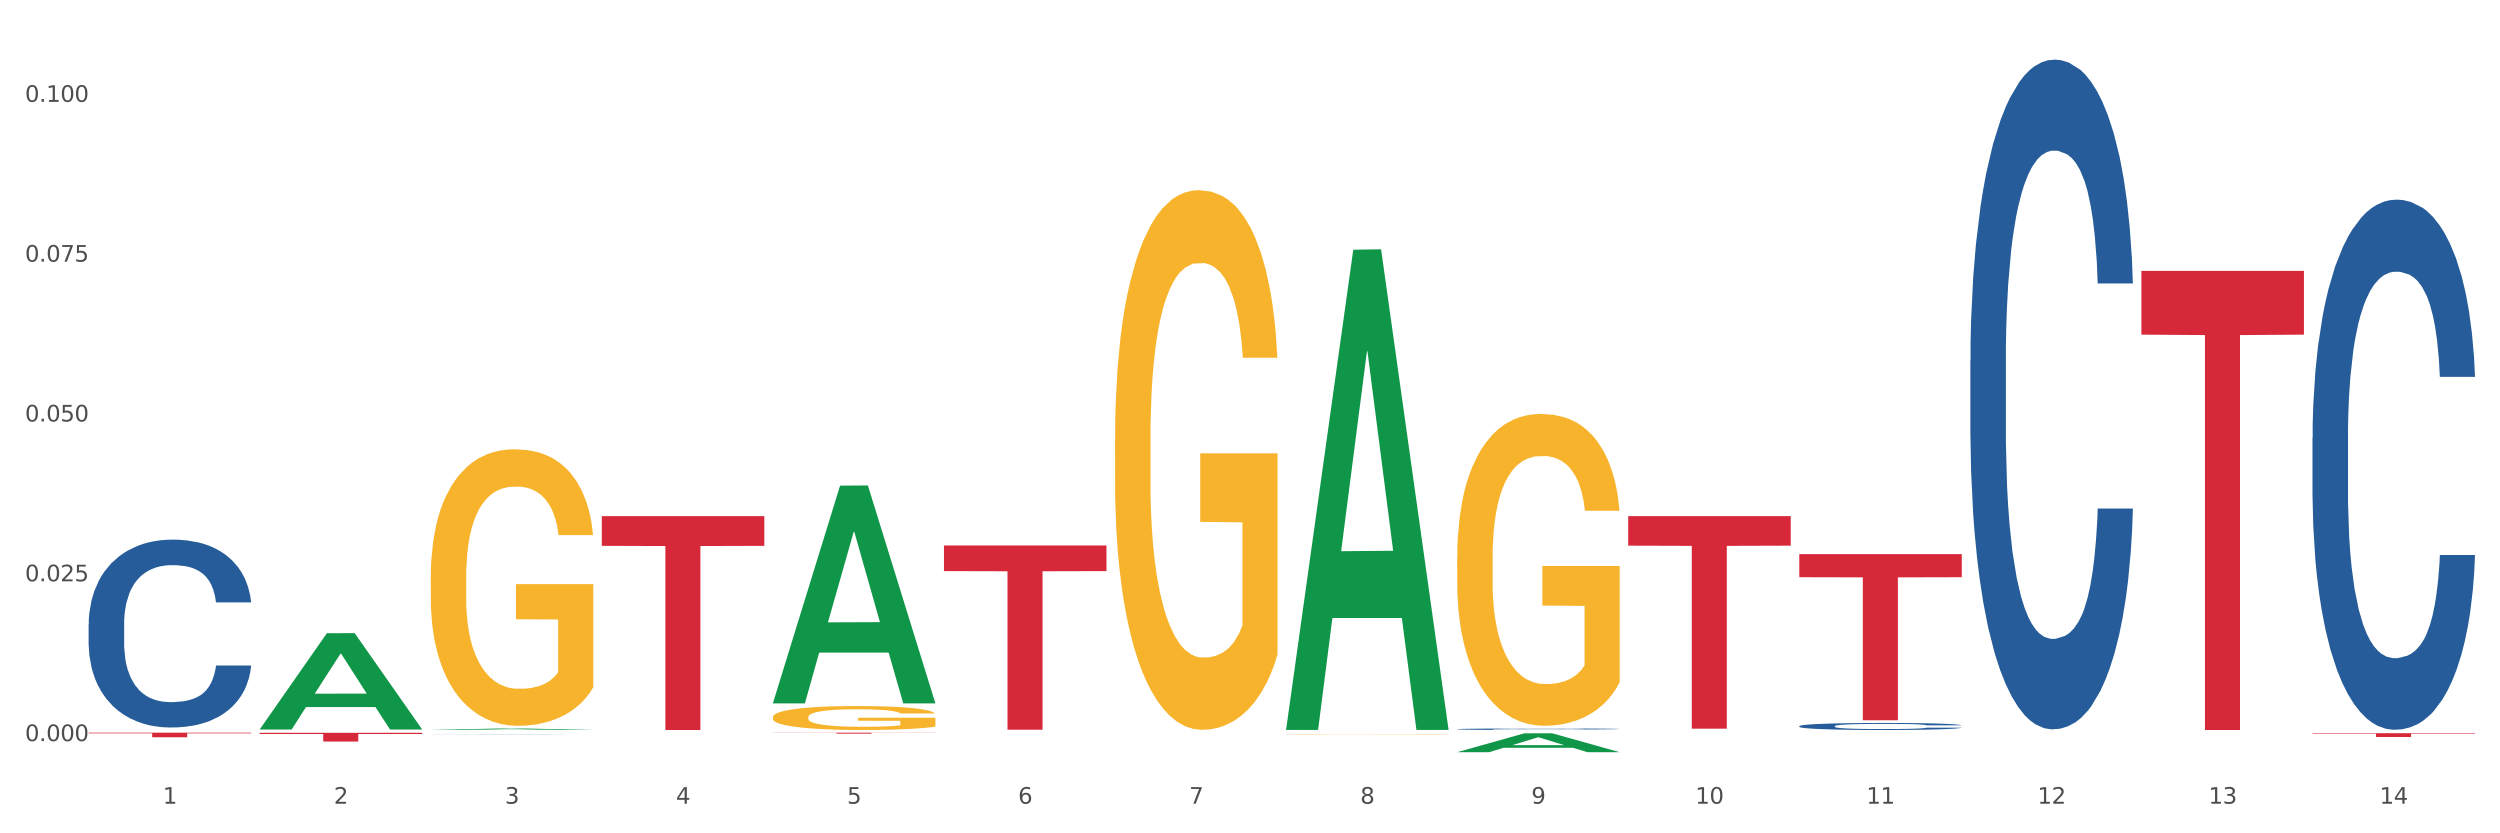
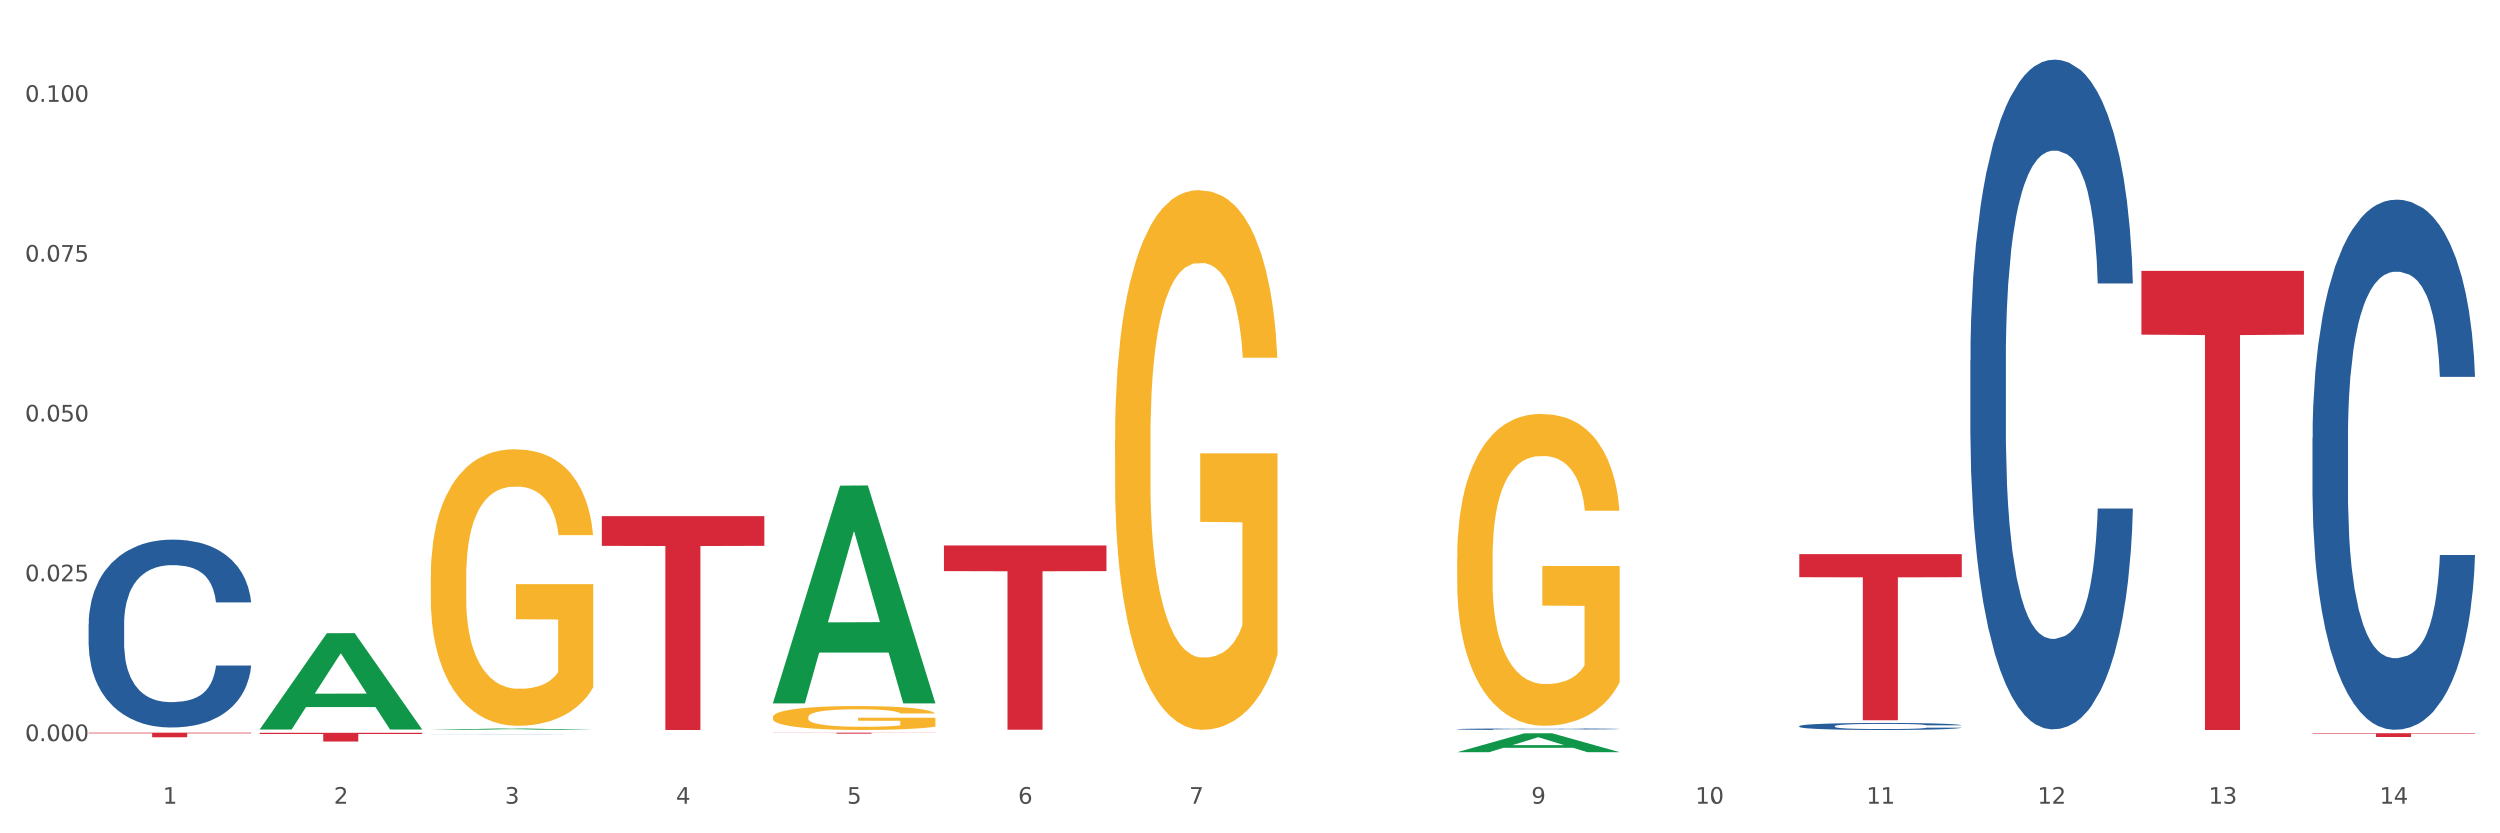
<svg xmlns="http://www.w3.org/2000/svg" xmlns:xlink="http://www.w3.org/1999/xlink" width="1080pt" height="360pt" viewBox="0 0 1080 360" version="1.1">
  <rect x="0" y="0" width="1080" height="360" fill="#333333" stroke="none" />
  <defs>
    <style type="text/css">*{stroke-linejoin: round; stroke-linecap: butt}</style>
  </defs>
  <g id="figure_1">
    <g id="patch_1">
      <path d="M 0 360  L 1080 360  L 1080 0  L 0 0  z " style="fill: #ffffff; stroke: #ffffff; stroke-linejoin: miter" />
    </g>
    <g id="axes_1">
      <g id="matplotlib.axis_1">
        <g id="xtick_1">
          <g id="text_1">
            <g style="fill: #4d4d4d" transform="translate(70.332 347.204) scale(0.096 -0.096)">
              <defs>
                <path id="DejaVuSans-31" d="M 794 531  L 1825 531  L 1825 4091  L 703 3866  L 703 4441  L 1819 4666  L 2450 4666  L 2450 531  L 3481 531  L 3481 0  L 794 0  L 794 531  z " transform="scale(0.016)" />
              </defs>
              <use xlink:href="#DejaVuSans-31" />
            </g>
          </g>
        </g>
        <g id="xtick_2">
          <g id="text_2">
            <g style="fill: #4d4d4d" transform="translate(144.233 347.204) scale(0.096 -0.096)">
              <defs>
                <path id="DejaVuSans-32" d="M 1228 531  L 3431 531  L 3431 0  L 469 0  L 469 531  Q 828 903 1448 1529  Q 2069 2156 2228 2338  Q 2531 2678 2651 2914  Q 2772 3150 2772 3378  Q 2772 3750 2511 3984  Q 2250 4219 1831 4219  Q 1534 4219 1204 4116  Q 875 4013 500 3803  L 500 4441  Q 881 4594 1212 4672  Q 1544 4750 1819 4750  Q 2544 4750 2975 4387  Q 3406 4025 3406 3419  Q 3406 3131 3298 2873  Q 3191 2616 2906 2266  Q 2828 2175 2409 1742  Q 1991 1309 1228 531  z " transform="scale(0.016)" />
              </defs>
              <use xlink:href="#DejaVuSans-32" />
            </g>
          </g>
        </g>
        <g id="xtick_3">
          <g id="text_3">
            <g style="fill: #4d4d4d" transform="translate(218.134 347.204) scale(0.096 -0.096)">
              <defs>
                <path id="DejaVuSans-33" d="M 2597 2516  Q 3050 2419 3304 2112  Q 3559 1806 3559 1356  Q 3559 666 3084 287  Q 2609 -91 1734 -91  Q 1441 -91 1130 -33  Q 819 25 488 141  L 488 750  Q 750 597 1062 519  Q 1375 441 1716 441  Q 2309 441 2620 675  Q 2931 909 2931 1356  Q 2931 1769 2642 2001  Q 2353 2234 1838 2234  L 1294 2234  L 1294 2753  L 1863 2753  Q 2328 2753 2575 2939  Q 2822 3125 2822 3475  Q 2822 3834 2567 4026  Q 2313 4219 1838 4219  Q 1578 4219 1281 4162  Q 984 4106 628 3988  L 628 4550  Q 988 4650 1302 4700  Q 1616 4750 1894 4750  Q 2613 4750 3031 4423  Q 3450 4097 3450 3541  Q 3450 3153 3228 2886  Q 3006 2619 2597 2516  z " transform="scale(0.016)" />
              </defs>
              <use xlink:href="#DejaVuSans-33" />
            </g>
          </g>
        </g>
        <g id="xtick_4">
          <g id="text_4">
            <g style="fill: #4d4d4d" transform="translate(292.034 347.204) scale(0.096 -0.096)">
              <defs>
                <path id="DejaVuSans-34" d="M 2419 4116  L 825 1625  L 2419 1625  L 2419 4116  z M 2253 4666  L 3047 4666  L 3047 1625  L 3713 1625  L 3713 1100  L 3047 1100  L 3047 0  L 2419 0  L 2419 1100  L 313 1100  L 313 1709  L 2253 4666  z " transform="scale(0.016)" />
              </defs>
              <use xlink:href="#DejaVuSans-34" />
            </g>
          </g>
        </g>
        <g id="xtick_5">
          <g id="text_5">
            <g style="fill: #4d4d4d" transform="translate(365.935 347.204) scale(0.096 -0.096)">
              <defs>
                <path id="DejaVuSans-35" d="M 691 4666  L 3169 4666  L 3169 4134  L 1269 4134  L 1269 2991  Q 1406 3038 1543 3061  Q 1681 3084 1819 3084  Q 2600 3084 3056 2656  Q 3513 2228 3513 1497  Q 3513 744 3044 326  Q 2575 -91 1722 -91  Q 1428 -91 1123 -41  Q 819 9 494 109  L 494 744  Q 775 591 1075 516  Q 1375 441 1709 441  Q 2250 441 2565 725  Q 2881 1009 2881 1497  Q 2881 1984 2565 2268  Q 2250 2553 1709 2553  Q 1456 2553 1204 2497  Q 953 2441 691 2322  L 691 4666  z " transform="scale(0.016)" />
              </defs>
              <use xlink:href="#DejaVuSans-35" />
            </g>
          </g>
        </g>
        <g id="xtick_6">
          <g id="text_6">
            <g style="fill: #4d4d4d" transform="translate(439.836 347.204) scale(0.096 -0.096)">
              <defs>
                <path id="DejaVuSans-36" d="M 2113 2584  Q 1688 2584 1439 2293  Q 1191 2003 1191 1497  Q 1191 994 1439 701  Q 1688 409 2113 409  Q 2538 409 2786 701  Q 3034 994 3034 1497  Q 3034 2003 2786 2293  Q 2538 2584 2113 2584  z M 3366 4563  L 3366 3988  Q 3128 4100 2886 4159  Q 2644 4219 2406 4219  Q 1781 4219 1451 3797  Q 1122 3375 1075 2522  Q 1259 2794 1537 2939  Q 1816 3084 2150 3084  Q 2853 3084 3261 2657  Q 3669 2231 3669 1497  Q 3669 778 3244 343  Q 2819 -91 2113 -91  Q 1303 -91 875 529  Q 447 1150 447 2328  Q 447 3434 972 4092  Q 1497 4750 2381 4750  Q 2619 4750 2861 4703  Q 3103 4656 3366 4563  z " transform="scale(0.016)" />
              </defs>
              <use xlink:href="#DejaVuSans-36" />
            </g>
          </g>
        </g>
        <g id="xtick_7">
          <g id="text_7">
            <g style="fill: #4d4d4d" transform="translate(513.737 347.204) scale(0.096 -0.096)">
              <defs>
                <path id="DejaVuSans-37" d="M 525 4666  L 3525 4666  L 3525 4397  L 1831 0  L 1172 0  L 2766 4134  L 525 4134  L 525 4666  z " transform="scale(0.016)" />
              </defs>
              <use xlink:href="#DejaVuSans-37" />
            </g>
          </g>
        </g>
        <g id="xtick_8">
          <g id="text_8">
            <g style="fill: #4d4d4d" transform="translate(587.638 347.204) scale(0.096 -0.096)">
              <defs>
-                 <path id="DejaVuSans-38" d="M 2034 2216  Q 1584 2216 1326 1975  Q 1069 1734 1069 1313  Q 1069 891 1326 650  Q 1584 409 2034 409  Q 2484 409 2743 651  Q 3003 894 3003 1313  Q 3003 1734 2745 1975  Q 2488 2216 2034 2216  z M 1403 2484  Q 997 2584 770 2862  Q 544 3141 544 3541  Q 544 4100 942 4425  Q 1341 4750 2034 4750  Q 2731 4750 3128 4425  Q 3525 4100 3525 3541  Q 3525 3141 3298 2862  Q 3072 2584 2669 2484  Q 3125 2378 3379 2068  Q 3634 1759 3634 1313  Q 3634 634 3220 271  Q 2806 -91 2034 -91  Q 1263 -91 848 271  Q 434 634 434 1313  Q 434 1759 690 2068  Q 947 2378 1403 2484  z M 1172 3481  Q 1172 3119 1398 2916  Q 1625 2713 2034 2713  Q 2441 2713 2670 2916  Q 2900 3119 2900 3481  Q 2900 3844 2670 4047  Q 2441 4250 2034 4250  Q 1625 4250 1398 4047  Q 1172 3844 1172 3481  z " transform="scale(0.016)" />
-               </defs>
+                 </defs>
              <use xlink:href="#DejaVuSans-38" />
            </g>
          </g>
        </g>
        <g id="xtick_9">
          <g id="text_9">
            <g style="fill: #4d4d4d" transform="translate(661.539 347.204) scale(0.096 -0.096)">
              <defs>
                <path id="DejaVuSans-39" d="M 703 97  L 703 672  Q 941 559 1184 500  Q 1428 441 1663 441  Q 2288 441 2617 861  Q 2947 1281 2994 2138  Q 2813 1869 2534 1725  Q 2256 1581 1919 1581  Q 1219 1581 811 2004  Q 403 2428 403 3163  Q 403 3881 828 4315  Q 1253 4750 1959 4750  Q 2769 4750 3195 4129  Q 3622 3509 3622 2328  Q 3622 1225 3098 567  Q 2575 -91 1691 -91  Q 1453 -91 1209 -44  Q 966 3 703 97  z M 1959 2075  Q 2384 2075 2632 2365  Q 2881 2656 2881 3163  Q 2881 3666 2632 3958  Q 2384 4250 1959 4250  Q 1534 4250 1286 3958  Q 1038 3666 1038 3163  Q 1038 2656 1286 2365  Q 1534 2075 1959 2075  z " transform="scale(0.016)" />
              </defs>
              <use xlink:href="#DejaVuSans-39" />
            </g>
          </g>
        </g>
        <g id="xtick_10">
          <g id="text_10">
            <g style="fill: #4d4d4d" transform="translate(732.386 347.204) scale(0.096 -0.096)">
              <defs>
-                 <path id="DejaVuSans-30" d="M 2034 4250  Q 1547 4250 1301 3770  Q 1056 3291 1056 2328  Q 1056 1369 1301 889  Q 1547 409 2034 409  Q 2525 409 2770 889  Q 3016 1369 3016 2328  Q 3016 3291 2770 3770  Q 2525 4250 2034 4250  z M 2034 4750  Q 2819 4750 3233 4129  Q 3647 3509 3647 2328  Q 3647 1150 3233 529  Q 2819 -91 2034 -91  Q 1250 -91 836 529  Q 422 1150 422 2328  Q 422 3509 836 4129  Q 1250 4750 2034 4750  z " transform="scale(0.016)" />
+                 <path id="DejaVuSans-30" d="M 2034 4250  Q 1547 4250 1301 3770  Q 1056 3291 1056 2328  Q 1547 409 2034 409  Q 2525 409 2770 889  Q 3016 1369 3016 2328  Q 3016 3291 2770 3770  Q 2525 4250 2034 4250  z M 2034 4750  Q 2819 4750 3233 4129  Q 3647 3509 3647 2328  Q 3647 1150 3233 529  Q 2819 -91 2034 -91  Q 1250 -91 836 529  Q 422 1150 422 2328  Q 422 3509 836 4129  Q 1250 4750 2034 4750  z " transform="scale(0.016)" />
              </defs>
              <use xlink:href="#DejaVuSans-31" />
              <use xlink:href="#DejaVuSans-30" transform="translate(63.623 0)" />
            </g>
          </g>
        </g>
        <g id="xtick_11">
          <g id="text_11">
            <g style="fill: #4d4d4d" transform="translate(806.287 347.204) scale(0.096 -0.096)">
              <use xlink:href="#DejaVuSans-31" />
              <use xlink:href="#DejaVuSans-31" transform="translate(63.623 0)" />
            </g>
          </g>
        </g>
        <g id="xtick_12">
          <g id="text_12">
            <g style="fill: #4d4d4d" transform="translate(880.187 347.204) scale(0.096 -0.096)">
              <use xlink:href="#DejaVuSans-31" />
              <use xlink:href="#DejaVuSans-32" transform="translate(63.623 0)" />
            </g>
          </g>
        </g>
        <g id="xtick_13">
          <g id="text_13">
            <g style="fill: #4d4d4d" transform="translate(954.088 347.204) scale(0.096 -0.096)">
              <use xlink:href="#DejaVuSans-31" />
              <use xlink:href="#DejaVuSans-33" transform="translate(63.623 0)" />
            </g>
          </g>
        </g>
        <g id="xtick_14">
          <g id="text_14">
            <g style="fill: #4d4d4d" transform="translate(1027.989 347.204) scale(0.096 -0.096)">
              <use xlink:href="#DejaVuSans-31" />
              <use xlink:href="#DejaVuSans-34" transform="translate(63.623 0)" />
            </g>
          </g>
        </g>
        <g id="xtick_15" />
        <g id="xtick_16" />
        <g id="xtick_17" />
        <g id="xtick_18" />
        <g id="xtick_19" />
        <g id="xtick_20" />
        <g id="xtick_21" />
        <g id="xtick_22" />
        <g id="xtick_23" />
        <g id="xtick_24" />
        <g id="xtick_25" />
        <g id="xtick_26" />
        <g id="xtick_27" />
      </g>
      <g id="matplotlib.axis_2">
        <g id="ytick_1">
          <g id="text_15">
            <g style="fill: #4d4d4d" transform="translate(10.8 320.164) scale(0.096 -0.096)">
              <defs>
                <path id="DejaVuSans-2e" d="M 684 794  L 1344 794  L 1344 0  L 684 0  L 684 794  z " transform="scale(0.016)" />
              </defs>
              <use xlink:href="#DejaVuSans-30" />
              <use xlink:href="#DejaVuSans-2e" transform="translate(63.623 0)" />
              <use xlink:href="#DejaVuSans-30" transform="translate(95.41 0)" />
              <use xlink:href="#DejaVuSans-30" transform="translate(159.033 0)" />
              <use xlink:href="#DejaVuSans-30" transform="translate(222.656 0)" />
            </g>
          </g>
        </g>
        <g id="ytick_2">
          <g id="text_16">
            <g style="fill: #4d4d4d" transform="translate(10.8 251.122) scale(0.096 -0.096)">
              <use xlink:href="#DejaVuSans-30" />
              <use xlink:href="#DejaVuSans-2e" transform="translate(63.623 0)" />
              <use xlink:href="#DejaVuSans-30" transform="translate(95.41 0)" />
              <use xlink:href="#DejaVuSans-32" transform="translate(159.033 0)" />
              <use xlink:href="#DejaVuSans-35" transform="translate(222.656 0)" />
            </g>
          </g>
        </g>
        <g id="ytick_3">
          <g id="text_17">
            <g style="fill: #4d4d4d" transform="translate(10.8 182.081) scale(0.096 -0.096)">
              <use xlink:href="#DejaVuSans-30" />
              <use xlink:href="#DejaVuSans-2e" transform="translate(63.623 0)" />
              <use xlink:href="#DejaVuSans-30" transform="translate(95.41 0)" />
              <use xlink:href="#DejaVuSans-35" transform="translate(159.033 0)" />
              <use xlink:href="#DejaVuSans-30" transform="translate(222.656 0)" />
            </g>
          </g>
        </g>
        <g id="ytick_4">
          <g id="text_18">
            <g style="fill: #4d4d4d" transform="translate(10.8 113.039) scale(0.096 -0.096)">
              <use xlink:href="#DejaVuSans-30" />
              <use xlink:href="#DejaVuSans-2e" transform="translate(63.623 0)" />
              <use xlink:href="#DejaVuSans-30" transform="translate(95.41 0)" />
              <use xlink:href="#DejaVuSans-37" transform="translate(159.033 0)" />
              <use xlink:href="#DejaVuSans-35" transform="translate(222.656 0)" />
            </g>
          </g>
        </g>
        <g id="ytick_5">
          <g id="text_19">
            <g style="fill: #4d4d4d" transform="translate(10.8 43.998) scale(0.096 -0.096)">
              <use xlink:href="#DejaVuSans-30" />
              <use xlink:href="#DejaVuSans-2e" transform="translate(63.623 0)" />
              <use xlink:href="#DejaVuSans-31" transform="translate(95.41 0)" />
              <use xlink:href="#DejaVuSans-30" transform="translate(159.033 0)" />
              <use xlink:href="#DejaVuSans-30" transform="translate(222.656 0)" />
            </g>
          </g>
        </g>
        <g id="ytick_6" />
        <g id="ytick_7" />
        <g id="ytick_8" />
        <g id="ytick_9" />
      </g>
      <g id="PolyCollection_1">
        <path d="M 112.184 315.07  L 112.256 315.031  L 141.207 273.549  L 153.222 273.51  L 182.39 315.149  L 168.493 315.149  L 162.196 305.452  L 132.305 305.452  L 132.088 305.609  L 126.008 315.149  L 112.184 315.149  L 112.184 315.07  L 136.068 299.666  L 158.433 299.627  L 147.359 282.385  L 147.214 282.307  L 147.07 282.424  L 135.996 299.627  L 136.068 299.666  L 112.184 315.07  z " clip-path="url(#pe574d5c061)" style="fill: #109648" />
        <path d="M 259.986 222.961  L 330.191 222.961  L 330.191 235.801  L 302.575 235.887  L 302.575 315.354  L 287.436 315.354  L 287.436 235.887  L 259.986 235.801  L 259.986 223.048  L 259.986 222.961  z " clip-path="url(#pe574d5c061)" style="fill: #d62839" />
        <path d="M 112.184 316.565  L 182.39 316.565  L 182.39 317.088  L 154.773 317.092  L 154.773 320.329  L 139.634 320.329  L 139.634 317.092  L 112.184 317.088  L 112.184 316.569  L 112.184 316.565  z " clip-path="url(#pe574d5c061)" style="fill: #d62839" />
        <path d="M 38.283 316.517  L 108.489 316.517  L 108.489 316.79  L 80.872 316.792  L 80.872 318.487  L 65.733 318.487  L 65.733 316.792  L 38.283 316.79  L 38.283 316.519  L 38.283 316.517  z " clip-path="url(#pe574d5c061)" style="fill: #d62839" />
-         <path d="M 703.391 222.972  L 773.597 222.972  L 773.597 235.73  L 745.98 235.816  L 745.98 314.778  L 730.841 314.778  L 730.841 235.816  L 703.391 235.73  L 703.391 223.058  L 703.391 222.972  z " clip-path="url(#pe574d5c061)" style="fill: #d62839" />
        <path d="M 777.292 239.376  L 847.497 239.376  L 847.497 249.351  L 819.881 249.419  L 819.881 311.154  L 804.742 311.154  L 804.742 249.419  L 777.292 249.351  L 777.292 239.444  L 777.292 239.376  z " clip-path="url(#pe574d5c061)" style="fill: #d62839" />
        <path d="M 925.093 117.002  L 995.299 117.002  L 995.299 144.566  L 967.683 144.753  L 967.683 315.354  L 952.543 315.354  L 952.543 144.753  L 925.093 144.566  L 925.093 117.188  L 925.093 117.002  z " clip-path="url(#pe574d5c061)" style="fill: #d62839" />
        <path d="M 998.994 316.754  L 1069.2 316.754  L 1069.2 316.979  L 1041.583 316.98  L 1041.583 318.372  L 1026.444 318.372  L 1026.444 316.98  L 998.994 316.979  L 998.994 316.755  L 998.994 316.754  z " clip-path="url(#pe574d5c061)" style="fill: #d62839" />
        <path d="M 186.085 249.292  L 186.168 249.183  L 186.168 245.255  L 186.333 241.872  L 187.162 233.69  L 188.406 226.925  L 189.317 223.325  L 190.229 220.379  L 191.307 217.433  L 192.633 214.378  L 195.037 209.905  L 196.529 207.613  L 198.352 205.213  L 201.668 201.722  L 204.071 199.758  L 206.558 198.121  L 210.619 196.157  L 213.272 195.284  L 216.09 194.63  L 219.488 194.193  L 222.058 194.084  L 227.694 194.412  L 232.502 195.394  L 234.823 196.157  L 237.807 197.467  L 239.381 198.339  L 241.951 200.085  L 244.603 202.376  L 246.427 204.34  L 249.162 208.05  L 251.234 211.759  L 253.141 216.342  L 254.135 219.506  L 254.881 222.452  L 255.545 225.834  L 256.208 231.18  L 241.288 231.18  L 240.708 227.361  L 239.796 223.761  L 238.47 220.27  L 237.309 218.087  L 235.32 215.36  L 233.496 213.614  L 231.59 212.305  L 229.269 211.214  L 227.446 210.668  L 224.876 210.232  L 219.82 210.341  L 216.422 211.214  L 214.101 212.305  L 212.609 213.287  L 211.283 214.378  L 209.791 215.905  L 208.05 218.197  L 206.807 220.27  L 205.563 222.888  L 204.569 225.507  L 203.657 228.562  L 202.911 231.835  L 202.331 235.217  L 201.833 239.363  L 201.419 246.237  L 201.419 261.184  L 201.585 264.566  L 201.999 269.04  L 202.496 272.422  L 203.325 276.459  L 204.071 279.186  L 205.48 283.114  L 207.055 286.387  L 208.299 288.46  L 209.542 290.206  L 211.697 292.606  L 214.101 294.57  L 216.173 295.771  L 218.991 296.862  L 220.898 297.298  L 222.555 297.516  L 226.617 297.516  L 229.518 297.189  L 232.75 296.425  L 235.237 295.443  L 237.309 294.243  L 239.63 292.279  L 241.122 290.424  L 241.122 267.621  L 222.887 267.512  L 222.887 252.347  L 256.291 252.347  L 256.291 296.862  L 254.881 299.153  L 253.307 301.226  L 251.649 303.081  L 249.162 305.372  L 246.178 307.554  L 243.526 309.081  L 240.708 310.391  L 237.392 311.591  L 233.082 312.682  L 230.43 313.118  L 227.114 313.446  L 223.218 313.555  L 219.82 313.336  L 216.504 312.791  L 213.023 311.809  L 209.625 310.391  L 207.055 308.972  L 204.486 307.227  L 201.75 304.935  L 199.595 302.753  L 197.938 300.789  L 196.114 298.28  L 194.125 295.007  L 192.633 292.061  L 191.307 289.006  L 189.898 285.078  L 188.903 281.696  L 187.908 277.441  L 187.328 274.277  L 186.665 269.367  L 186.168 262.493  L 186.085 249.292  z " clip-path="url(#pe574d5c061)" style="fill: #f7b32b" />
        <path d="M 333.886 316.517  L 404.092 316.517  L 404.092 316.575  L 376.476 316.576  L 376.476 316.938  L 361.337 316.938  L 361.337 316.576  L 333.886 316.575  L 333.886 316.517  L 333.886 316.517  z " clip-path="url(#pe574d5c061)" style="fill: #d62839" />
        <path d="M 629.49 241.071  L 629.573 240.948  L 629.573 236.519  L 629.739 232.705  L 630.567 223.477  L 631.811 215.849  L 632.722 211.788  L 633.634 208.466  L 634.712 205.144  L 636.038 201.699  L 638.442 196.655  L 639.934 194.071  L 641.757 191.364  L 645.073 187.427  L 647.476 185.213  L 649.963 183.367  L 654.025 181.152  L 656.677 180.168  L 659.495 179.43  L 662.894 178.938  L 665.463 178.815  L 671.099 179.184  L 675.907 180.291  L 678.228 181.152  L 681.212 182.629  L 682.787 183.613  L 685.356 185.582  L 688.009 188.165  L 689.832 190.38  L 692.567 194.563  L 694.64 198.747  L 696.546 203.914  L 697.541 207.482  L 698.287 210.804  L 698.95 214.618  L 699.613 220.647  L 684.693 220.647  L 684.113 216.341  L 683.201 212.281  L 681.875 208.343  L 680.714 205.883  L 678.725 202.807  L 676.902 200.838  L 674.995 199.362  L 672.674 198.131  L 670.851 197.516  L 668.281 197.024  L 663.225 197.147  L 659.827 198.131  L 657.506 199.362  L 656.014 200.469  L 654.688 201.699  L 653.196 203.422  L 651.455 206.006  L 650.212 208.343  L 648.968 211.296  L 647.974 214.249  L 647.062 217.694  L 646.316 221.385  L 645.736 225.199  L 645.239 229.875  L 644.824 237.626  L 644.824 254.482  L 644.99 258.296  L 645.404 263.341  L 645.902 267.155  L 646.731 271.707  L 647.476 274.783  L 648.886 279.212  L 650.46 282.903  L 651.704 285.241  L 652.947 287.21  L 655.102 289.916  L 657.506 292.131  L 659.578 293.484  L 662.396 294.715  L 664.303 295.207  L 665.96 295.453  L 670.022 295.453  L 672.923 295.084  L 676.156 294.223  L 678.642 293.115  L 680.714 291.762  L 683.035 289.547  L 684.527 287.456  L 684.527 261.741  L 666.292 261.618  L 666.292 244.516  L 699.696 244.516  L 699.696 294.715  L 698.287 297.299  L 696.712 299.636  L 695.054 301.728  L 692.567 304.312  L 689.583 306.772  L 686.931 308.495  L 684.113 309.971  L 680.797 311.325  L 676.487 312.555  L 673.835 313.047  L 670.519 313.416  L 666.624 313.539  L 663.225 313.293  L 659.91 312.678  L 656.428 311.571  L 653.03 309.971  L 650.46 308.372  L 647.891 306.403  L 645.156 303.82  L 643.001 301.359  L 641.343 299.144  L 639.519 296.314  L 637.53 292.623  L 636.038 289.301  L 634.712 285.856  L 633.303 281.427  L 632.308 277.613  L 631.313 272.814  L 630.733 269.246  L 630.07 263.71  L 629.573 255.958  L 629.49 241.071  z " clip-path="url(#pe574d5c061)" style="fill: #f7b32b" />
-         <path d="M 555.589 317.231  L 555.672 317.231  L 555.672 317.226  L 555.838 317.221  L 556.667 317.21  L 557.91 317.2  L 558.822 317.195  L 559.733 317.191  L 560.811 317.187  L 562.137 317.183  L 564.541 317.177  L 566.033 317.174  L 567.856 317.17  L 571.172 317.165  L 573.576 317.163  L 576.062 317.16  L 580.124 317.158  L 582.776 317.156  L 585.594 317.156  L 588.993 317.155  L 591.562 317.155  L 597.199 317.155  L 602.006 317.157  L 604.327 317.158  L 607.311 317.159  L 608.886 317.161  L 611.455 317.163  L 614.108 317.166  L 615.931 317.169  L 618.667 317.174  L 620.739 317.179  L 622.645 317.186  L 623.64 317.19  L 624.386 317.194  L 625.049 317.199  L 625.712 317.206  L 610.792 317.206  L 610.212 317.201  L 609.3 317.196  L 607.974 317.191  L 606.814 317.188  L 604.824 317.184  L 603.001 317.182  L 601.094 317.18  L 598.773 317.178  L 596.95 317.178  L 594.38 317.177  L 589.324 317.177  L 585.926 317.178  L 583.605 317.18  L 582.113 317.181  L 580.787 317.183  L 579.295 317.185  L 577.554 317.188  L 576.311 317.191  L 575.068 317.195  L 574.073 317.198  L 573.161 317.203  L 572.415 317.207  L 571.835 317.212  L 571.338 317.217  L 570.923 317.227  L 570.923 317.248  L 571.089 317.252  L 571.503 317.259  L 572.001 317.263  L 572.83 317.269  L 573.576 317.273  L 574.985 317.278  L 576.56 317.283  L 577.803 317.286  L 579.046 317.288  L 581.201 317.291  L 583.605 317.294  L 585.677 317.296  L 588.495 317.297  L 590.402 317.298  L 592.06 317.298  L 596.121 317.298  L 599.022 317.298  L 602.255 317.297  L 604.741 317.295  L 606.814 317.294  L 609.134 317.291  L 610.626 317.288  L 610.626 317.257  L 592.391 317.256  L 592.391 317.235  L 625.795 317.235  L 625.795 317.297  L 624.386 317.3  L 622.811 317.303  L 621.153 317.306  L 618.667 317.309  L 615.683 317.312  L 613.03 317.314  L 610.212 317.316  L 606.896 317.318  L 602.586 317.319  L 599.934 317.32  L 596.618 317.32  L 592.723 317.32  L 589.324 317.32  L 586.009 317.319  L 582.527 317.318  L 579.129 317.316  L 576.56 317.314  L 573.99 317.312  L 571.255 317.308  L 569.1 317.305  L 567.442 317.303  L 565.618 317.299  L 563.629 317.295  L 562.137 317.29  L 560.811 317.286  L 559.402 317.281  L 558.407 317.276  L 557.413 317.27  L 556.832 317.266  L 556.169 317.259  L 555.672 317.25  L 555.589 317.231  z " clip-path="url(#pe574d5c061)" style="fill: #f7b32b" />
        <path d="M 481.688 189.876  L 481.771 189.663  L 481.771 181.998  L 481.937 175.397  L 482.766 159.428  L 484.009 146.227  L 484.921 139.2  L 485.833 133.451  L 486.91 127.702  L 488.236 121.74  L 490.64 113.011  L 492.132 108.539  L 493.956 103.855  L 497.271 97.041  L 499.675 93.209  L 502.161 90.015  L 506.223 86.182  L 508.875 84.479  L 511.693 83.201  L 515.092 82.35  L 517.661 82.137  L 523.298 82.775  L 528.105 84.692  L 530.426 86.182  L 533.41 88.737  L 534.985 90.441  L 537.554 93.847  L 540.207 98.319  L 542.03 102.151  L 544.766 109.391  L 546.838 116.63  L 548.744 125.573  L 549.739 131.748  L 550.485 137.497  L 551.148 144.097  L 551.811 154.531  L 536.891 154.531  L 536.311 147.078  L 535.399 140.052  L 534.073 133.238  L 532.913 128.98  L 530.923 123.657  L 529.1 120.25  L 527.193 117.695  L 524.873 115.566  L 523.049 114.501  L 520.48 113.649  L 515.423 113.862  L 512.025 115.566  L 509.704 117.695  L 508.212 119.611  L 506.886 121.74  L 505.394 124.721  L 503.653 129.193  L 502.41 133.238  L 501.167 138.348  L 500.172 143.459  L 499.26 149.42  L 498.514 155.808  L 497.934 162.409  L 497.437 170.5  L 497.022 183.914  L 497.022 213.084  L 497.188 219.685  L 497.603 228.415  L 498.1 235.015  L 498.929 242.894  L 499.675 248.217  L 501.084 255.882  L 502.659 262.27  L 503.902 266.315  L 505.145 269.722  L 507.3 274.406  L 509.704 278.239  L 511.776 280.581  L 514.595 282.71  L 516.501 283.562  L 518.159 283.988  L 522.22 283.988  L 525.121 283.349  L 528.354 281.859  L 530.841 279.942  L 532.913 277.6  L 535.234 273.767  L 536.726 270.148  L 536.726 225.647  L 518.49 225.434  L 518.49 195.838  L 551.894 195.838  L 551.894 282.71  L 550.485 287.182  L 548.91 291.227  L 547.252 294.847  L 544.766 299.318  L 541.782 303.577  L 539.129 306.558  L 536.311 309.113  L 532.996 311.455  L 528.685 313.584  L 526.033 314.436  L 522.718 315.075  L 518.822 315.287  L 515.423 314.862  L 512.108 313.797  L 508.627 311.881  L 505.228 309.113  L 502.659 306.345  L 500.089 302.938  L 497.354 298.467  L 495.199 294.208  L 493.541 290.375  L 491.718 285.478  L 489.728 279.091  L 488.236 273.342  L 486.91 267.38  L 485.501 259.715  L 484.506 253.114  L 483.512 244.81  L 482.931 238.635  L 482.268 229.054  L 481.771 215.639  L 481.688 189.876  z " clip-path="url(#pe574d5c061)" style="fill: #f7b32b" />
        <path d="M 333.886 309.794  L 333.969 309.784  L 333.969 309.445  L 334.135 309.152  L 334.964 308.445  L 336.207 307.86  L 337.119 307.549  L 338.031 307.294  L 339.108 307.039  L 340.435 306.775  L 342.838 306.388  L 344.33 306.19  L 346.154 305.983  L 349.469 305.681  L 351.873 305.511  L 354.36 305.37  L 358.421 305.2  L 361.074 305.124  L 363.892 305.068  L 367.29 305.03  L 369.86 305.021  L 375.496 305.049  L 380.304 305.134  L 382.624 305.2  L 385.608 305.313  L 387.183 305.389  L 389.753 305.54  L 392.405 305.738  L 394.229 305.907  L 396.964 306.228  L 399.036 306.549  L 400.943 306.945  L 401.937 307.219  L 402.683 307.473  L 403.346 307.766  L 404.009 308.228  L 389.09 308.228  L 388.509 307.898  L 387.598 307.586  L 386.271 307.285  L 385.111 307.096  L 383.122 306.86  L 381.298 306.709  L 379.392 306.596  L 377.071 306.502  L 375.247 306.455  L 372.678 306.417  L 367.622 306.426  L 364.223 306.502  L 361.902 306.596  L 360.41 306.681  L 359.084 306.775  L 357.592 306.907  L 355.852 307.105  L 354.608 307.285  L 353.365 307.511  L 352.37 307.737  L 351.459 308.002  L 350.713 308.284  L 350.132 308.577  L 349.635 308.935  L 349.221 309.53  L 349.221 310.822  L 349.386 311.114  L 349.801 311.501  L 350.298 311.794  L 351.127 312.143  L 351.873 312.378  L 353.282 312.718  L 354.857 313.001  L 356.1 313.18  L 357.344 313.331  L 359.499 313.539  L 361.902 313.708  L 363.975 313.812  L 366.793 313.907  L 368.699 313.944  L 370.357 313.963  L 374.418 313.963  L 377.32 313.935  L 380.552 313.869  L 383.039 313.784  L 385.111 313.68  L 387.432 313.51  L 388.924 313.35  L 388.924 311.378  L 370.689 311.369  L 370.689 310.058  L 404.092 310.058  L 404.092 313.907  L 402.683 314.105  L 401.108 314.284  L 399.451 314.444  L 396.964 314.642  L 393.98 314.831  L 391.328 314.963  L 388.509 315.076  L 385.194 315.18  L 380.884 315.274  L 378.231 315.312  L 374.916 315.34  L 371.02 315.35  L 367.622 315.331  L 364.306 315.284  L 360.825 315.199  L 357.427 315.076  L 354.857 314.954  L 352.287 314.803  L 349.552 314.605  L 347.397 314.416  L 345.739 314.246  L 343.916 314.029  L 341.927 313.746  L 340.435 313.491  L 339.108 313.227  L 337.699 312.888  L 336.705 312.595  L 335.71 312.227  L 335.13 311.954  L 334.467 311.529  L 333.969 310.935  L 333.886 309.794  z " clip-path="url(#pe574d5c061)" style="fill: #f7b32b" />
        <path d="M 407.787 235.654  L 477.993 235.654  L 477.993 246.714  L 450.377 246.789  L 450.377 315.245  L 435.237 315.245  L 435.237 246.789  L 407.787 246.714  L 407.787 235.728  L 407.787 235.654  z " clip-path="url(#pe574d5c061)" style="fill: #d62839" />
        <path d="M 186.085 315.352  L 186.157 315.352  L 215.108 314.718  L 227.123 314.718  L 256.291 315.354  L 242.394 315.354  L 236.097 315.206  L 206.206 315.206  L 205.988 315.208  L 199.909 315.354  L 186.085 315.354  L 186.085 315.352  L 209.969 315.117  L 232.334 315.117  L 221.26 314.853  L 221.115 314.852  L 220.97 314.854  L 209.897 315.117  L 209.969 315.117  L 186.085 315.352  z " clip-path="url(#pe574d5c061)" style="fill: #109648" />
        <path d="M 333.886 303.681  L 333.959 303.592  L 362.91 209.801  L 374.924 209.713  L 404.092 303.858  L 390.196 303.858  L 383.899 281.935  L 354.007 281.935  L 353.79 282.288  L 347.71 303.858  L 333.886 303.858  L 333.886 303.681  L 357.771 268.852  L 380.135 268.763  L 369.062 229.779  L 368.917 229.603  L 368.772 229.868  L 357.699 268.763  L 357.771 268.852  L 333.886 303.681  z " clip-path="url(#pe574d5c061)" style="fill: #109648" />
        <path d="M 998.994 189.148  L 999.077 188.939  L 999.077 183.083  L 999.326 175.135  L 1000.239 160.494  L 1001.401 149.409  L 1003.392 136.441  L 1004.471 131.003  L 1005.882 124.938  L 1008.786 115.108  L 1012.106 106.741  L 1014.43 102.14  L 1016.172 99.212  L 1020.073 93.983  L 1022.313 91.682  L 1024.637 89.8  L 1026.628 88.545  L 1029.948 87.081  L 1032.603 86.453  L 1035.674 86.244  L 1038.246 86.453  L 1041.649 87.29  L 1046.628 89.8  L 1048.537 91.264  L 1051.109 93.774  L 1053.765 97.12  L 1055.922 100.467  L 1058.412 105.277  L 1060.984 111.552  L 1063.474 119.5  L 1065.217 126.82  L 1066.627 134.559  L 1067.872 143.971  L 1068.785 154.22  L 1069.2 162.795  L 1054.014 162.795  L 1053.599 155.056  L 1052.769 146.69  L 1051.939 141.043  L 1051.026 136.441  L 1049.615 131.213  L 1048.371 127.866  L 1046.296 123.892  L 1044.387 121.382  L 1042.811 119.918  L 1040.902 118.663  L 1036.836 117.408  L 1033.931 117.408  L 1032.105 117.827  L 1029.865 118.872  L 1027.956 120.337  L 1025.716 122.846  L 1023.973 125.565  L 1022.23 129.121  L 1021.234 131.631  L 1019.741 136.232  L 1018.745 139.997  L 1017.417 146.481  L 1016.67 151.082  L 1015.342 163.004  L 1014.761 171.789  L 1014.512 177.854  L 1014.347 184.547  L 1014.347 217.175  L 1014.844 231.816  L 1015.259 238.091  L 1015.923 245.202  L 1017.168 254.405  L 1018.994 263.398  L 1020.902 269.882  L 1022.479 273.856  L 1023.973 276.784  L 1025.467 279.085  L 1027.292 281.177  L 1028.786 282.431  L 1031.027 283.686  L 1033.682 284.314  L 1035.757 284.314  L 1039.989 283.268  L 1041.898 282.222  L 1043.723 280.758  L 1045.715 278.457  L 1047.292 275.948  L 1048.205 274.065  L 1049.698 270.091  L 1050.86 265.908  L 1051.856 261.098  L 1052.52 256.915  L 1053.267 250.64  L 1053.848 243.529  L 1054.014 239.764  L 1069.2 239.764  L 1068.868 247.293  L 1068.287 254.614  L 1067.125 264.444  L 1066.213 270.091  L 1064.802 276.993  L 1063.308 282.85  L 1061.233 289.334  L 1059.325 294.144  L 1057.333 298.327  L 1055.175 302.092  L 1051.275 307.321  L 1049.864 308.785  L 1046.877 311.295  L 1044.553 312.759  L 1041.151 314.223  L 1037.665 315.06  L 1034.014 315.269  L 1030.778 314.85  L 1027.209 313.595  L 1024.969 312.341  L 1022.479 310.458  L 1019.575 307.53  L 1016.836 303.974  L 1014.264 299.791  L 1011.857 294.981  L 1009.616 289.543  L 1006.712 280.549  L 1004.554 271.765  L 1002.977 263.608  L 1001.899 256.705  L 1000.82 247.921  L 1000.239 241.855  L 999.326 227.215  L 998.994 213.62  L 998.994 189.148  z " clip-path="url(#pe574d5c061)" style="fill: #255c99" />
        <path d="M 851.192 155.758  L 851.275 155.494  L 851.275 148.096  L 851.524 138.055  L 852.437 119.56  L 853.599 105.556  L 855.591 89.174  L 856.67 82.304  L 858.08 74.641  L 860.985 62.223  L 864.304 51.654  L 866.628 45.841  L 868.37 42.141  L 872.271 35.536  L 874.511 32.629  L 876.835 30.251  L 878.827 28.666  L 882.146 26.816  L 884.802 26.024  L 887.872 25.759  L 890.445 26.024  L 893.847 27.081  L 898.826 30.251  L 900.735 32.101  L 903.307 35.272  L 905.963 39.499  L 908.121 43.727  L 910.61 49.804  L 913.183 57.731  L 915.672 67.771  L 917.415 77.019  L 918.826 86.796  L 920.071 98.686  L 920.983 111.633  L 921.398 122.466  L 906.212 122.466  L 905.797 112.69  L 904.967 102.121  L 904.137 94.987  L 903.224 89.174  L 901.814 82.568  L 900.569 78.34  L 898.494 73.32  L 896.586 70.149  L 895.009 68.3  L 893.1 66.714  L 889.034 65.129  L 886.129 65.129  L 884.304 65.658  L 882.063 66.979  L 880.154 68.828  L 877.914 71.999  L 876.171 75.434  L 874.428 79.926  L 873.433 83.096  L 871.939 88.909  L 870.943 93.665  L 869.615 101.856  L 868.868 107.669  L 867.541 122.73  L 866.96 133.828  L 866.711 141.49  L 866.545 149.946  L 866.545 191.165  L 867.043 209.661  L 867.458 217.587  L 868.122 226.571  L 869.366 238.197  L 871.192 249.559  L 873.101 257.75  L 874.677 262.77  L 876.171 266.469  L 877.665 269.376  L 879.491 272.018  L 880.984 273.603  L 883.225 275.188  L 885.88 275.981  L 887.955 275.981  L 892.187 274.66  L 894.096 273.339  L 895.922 271.489  L 897.913 268.583  L 899.49 265.412  L 900.403 263.034  L 901.897 258.014  L 903.058 252.729  L 904.054 246.652  L 904.718 241.368  L 905.465 233.441  L 906.046 224.457  L 906.212 219.701  L 921.398 219.701  L 921.066 229.213  L 920.485 238.461  L 919.324 250.88  L 918.411 258.014  L 917 266.733  L 915.506 274.132  L 913.432 282.323  L 911.523 288.4  L 909.531 293.684  L 907.374 298.44  L 903.473 305.046  L 902.063 306.896  L 899.075 310.066  L 896.752 311.916  L 893.349 313.765  L 889.864 314.822  L 886.212 315.087  L 882.976 314.558  L 879.408 312.973  L 877.167 311.387  L 874.677 309.009  L 871.773 305.31  L 869.034 300.818  L 866.462 295.534  L 864.055 289.457  L 861.815 282.587  L 858.91 271.225  L 856.752 260.128  L 855.176 249.823  L 854.097 241.103  L 853.018 230.006  L 852.437 222.343  L 851.524 203.848  L 851.192 186.673  L 851.192 155.758  z " clip-path="url(#pe574d5c061)" style="fill: #255c99" />
-         <path d="M 555.589 314.937  L 555.661 314.742  L 584.612 107.881  L 596.627 107.686  L 625.795 315.327  L 611.898 315.327  L 605.602 266.975  L 575.71 266.975  L 575.493 267.755  L 569.413 315.327  L 555.589 315.327  L 555.589 314.937  L 579.473 238.12  L 601.838 237.925  L 590.764 151.944  L 590.62 151.554  L 590.475 152.139  L 579.401 237.925  L 579.473 238.12  L 555.589 314.937  z " clip-path="url(#pe574d5c061)" style="fill: #109648" />
        <path d="M 777.292 313.681  L 777.375 313.679  L 777.375 313.601  L 777.624 313.496  L 778.536 313.301  L 779.698 313.154  L 781.69 312.983  L 782.769 312.91  L 784.179 312.83  L 787.084 312.7  L 790.403 312.589  L 792.727 312.528  L 794.47 312.489  L 798.37 312.42  L 800.611 312.389  L 802.934 312.364  L 804.926 312.347  L 808.245 312.328  L 810.901 312.32  L 813.971 312.317  L 816.544 312.32  L 819.946 312.331  L 824.925 312.364  L 826.834 312.384  L 829.407 312.417  L 832.062 312.461  L 834.22 312.506  L 836.709 312.569  L 839.282 312.653  L 841.771 312.758  L 843.514 312.855  L 844.925 312.958  L 846.17 313.082  L 847.082 313.218  L 847.497 313.332  L 832.311 313.332  L 831.896 313.229  L 831.066 313.118  L 830.236 313.044  L 829.324 312.983  L 827.913 312.913  L 826.668 312.869  L 824.593 312.816  L 822.685 312.783  L 821.108 312.763  L 819.199 312.747  L 815.133 312.73  L 812.229 312.73  L 810.403 312.736  L 808.162 312.75  L 806.254 312.769  L 804.013 312.802  L 802.27 312.838  L 800.528 312.885  L 799.532 312.919  L 798.038 312.98  L 797.042 313.03  L 795.714 313.116  L 794.968 313.177  L 793.64 313.335  L 793.059 313.451  L 792.81 313.532  L 792.644 313.62  L 792.644 314.053  L 793.142 314.247  L 793.557 314.33  L 794.221 314.425  L 795.465 314.547  L 797.291 314.666  L 799.2 314.752  L 800.777 314.805  L 802.27 314.843  L 803.764 314.874  L 805.59 314.902  L 807.083 314.918  L 809.324 314.935  L 811.98 314.943  L 814.054 314.943  L 818.286 314.929  L 820.195 314.915  L 822.021 314.896  L 824.012 314.866  L 825.589 314.832  L 826.502 314.807  L 827.996 314.755  L 829.158 314.699  L 830.153 314.635  L 830.817 314.58  L 831.564 314.497  L 832.145 314.402  L 832.311 314.353  L 847.497 314.353  L 847.165 314.452  L 846.585 314.549  L 845.423 314.68  L 844.51 314.755  L 843.099 314.846  L 841.605 314.924  L 839.531 315.01  L 837.622 315.074  L 835.63 315.129  L 833.473 315.179  L 829.573 315.248  L 828.162 315.268  L 825.174 315.301  L 822.851 315.32  L 819.448 315.34  L 815.963 315.351  L 812.312 315.354  L 809.075 315.348  L 805.507 315.331  L 803.266 315.315  L 800.777 315.29  L 797.872 315.251  L 795.134 315.204  L 792.561 315.148  L 790.154 315.085  L 787.914 315.013  L 785.009 314.893  L 782.852 314.777  L 781.275 314.669  L 780.196 314.577  L 779.117 314.461  L 778.536 314.38  L 777.624 314.186  L 777.292 314.006  L 777.292 313.681  z " clip-path="url(#pe574d5c061)" style="fill: #255c99" />
        <path d="M 629.49 324.934  L 629.562 324.926  L 658.513 316.787  L 670.528 316.779  L 699.696 324.95  L 685.799 324.95  L 679.502 323.047  L 649.611 323.047  L 649.394 323.078  L 643.314 324.95  L 629.49 324.95  L 629.49 324.934  L 653.374 321.911  L 675.739 321.904  L 664.665 318.521  L 664.52 318.505  L 664.376 318.528  L 653.302 321.904  L 653.374 321.911  L 629.49 324.934  z " clip-path="url(#pe574d5c061)" style="fill: #109648" />
        <path d="M 38.283 269.585  L 38.366 269.511  L 38.366 267.435  L 38.615 264.618  L 39.528 259.429  L 40.69 255.501  L 42.681 250.905  L 43.76 248.977  L 45.171 246.827  L 48.075 243.343  L 51.395 240.378  L 53.718 238.747  L 55.461 237.71  L 59.361 235.856  L 61.602 235.041  L 63.926 234.374  L 65.917 233.929  L 69.237 233.41  L 71.892 233.188  L 74.963 233.114  L 77.535 233.188  L 80.938 233.484  L 85.917 234.374  L 87.825 234.893  L 90.398 235.782  L 93.053 236.968  L 95.211 238.154  L 97.701 239.859  L 100.273 242.083  L 102.763 244.9  L 104.506 247.495  L 105.916 250.237  L 107.161 253.573  L 108.074 257.206  L 108.489 260.245  L 93.302 260.245  L 92.888 257.502  L 92.058 254.537  L 91.228 252.535  L 90.315 250.905  L 88.904 249.051  L 87.659 247.865  L 85.585 246.457  L 83.676 245.567  L 82.099 245.048  L 80.191 244.604  L 76.124 244.159  L 73.22 244.159  L 71.394 244.307  L 69.154 244.678  L 67.245 245.197  L 65.004 246.086  L 63.262 247.05  L 61.519 248.31  L 60.523 249.2  L 59.029 250.83  L 58.034 252.165  L 56.706 254.463  L 55.959 256.094  L 54.631 260.319  L 54.05 263.432  L 53.801 265.582  L 53.635 267.954  L 53.635 279.518  L 54.133 284.707  L 54.548 286.931  L 55.212 289.452  L 56.457 292.713  L 58.283 295.901  L 60.191 298.199  L 61.768 299.607  L 63.262 300.645  L 64.755 301.461  L 66.581 302.202  L 68.075 302.647  L 70.315 303.092  L 72.971 303.314  L 75.046 303.314  L 79.278 302.943  L 81.187 302.573  L 83.012 302.054  L 85.004 301.238  L 86.581 300.349  L 87.493 299.682  L 88.987 298.273  L 90.149 296.791  L 91.145 295.086  L 91.809 293.603  L 92.556 291.379  L 93.136 288.859  L 93.302 287.524  L 108.489 287.524  L 108.157 290.193  L 107.576 292.788  L 106.414 296.272  L 105.501 298.273  L 104.091 300.719  L 102.597 302.795  L 100.522 305.093  L 98.614 306.798  L 96.622 308.281  L 94.464 309.615  L 90.564 311.468  L 89.153 311.987  L 86.166 312.877  L 83.842 313.395  L 80.44 313.914  L 76.954 314.211  L 73.303 314.285  L 70.066 314.137  L 66.498 313.692  L 64.257 313.247  L 61.768 312.58  L 58.863 311.542  L 56.125 310.282  L 53.552 308.799  L 51.146 307.095  L 48.905 305.167  L 46.001 301.98  L 43.843 298.866  L 42.266 295.975  L 41.187 293.529  L 40.109 290.415  L 39.528 288.266  L 38.615 283.077  L 38.283 278.258  L 38.283 269.585  z " clip-path="url(#pe574d5c061)" style="fill: #255c99" />
        <path d="M 186.085 317.36  L 186.168 317.36  L 186.168 317.358  L 186.417 317.356  L 187.33 317.351  L 188.491 317.348  L 190.483 317.345  L 191.562 317.343  L 192.973 317.341  L 195.877 317.339  L 199.196 317.336  L 201.52 317.335  L 203.263 317.334  L 207.163 317.333  L 209.404 317.332  L 211.727 317.332  L 213.719 317.331  L 217.038 317.331  L 219.694 317.331  L 222.764 317.331  L 225.337 317.331  L 228.739 317.331  L 233.718 317.332  L 235.627 317.332  L 238.2 317.333  L 240.855 317.334  L 243.013 317.335  L 245.502 317.336  L 248.075 317.338  L 250.565 317.34  L 252.307 317.342  L 253.718 317.344  L 254.963 317.347  L 255.876 317.35  L 256.291 317.352  L 241.104 317.352  L 240.689 317.35  L 239.859 317.348  L 239.03 317.346  L 238.117 317.345  L 236.706 317.343  L 235.461 317.342  L 233.387 317.341  L 231.478 317.34  L 229.901 317.34  L 227.992 317.34  L 223.926 317.339  L 221.022 317.339  L 219.196 317.339  L 216.955 317.34  L 215.047 317.34  L 212.806 317.341  L 211.063 317.342  L 209.321 317.343  L 208.325 317.343  L 206.831 317.345  L 205.835 317.346  L 204.508 317.348  L 203.761 317.349  L 202.433 317.352  L 201.852 317.355  L 201.603 317.356  L 201.437 317.358  L 201.437 317.368  L 201.935 317.372  L 202.35 317.373  L 203.014 317.375  L 204.259 317.378  L 206.084 317.381  L 207.993 317.382  L 209.57 317.384  L 211.063 317.384  L 212.557 317.385  L 214.383 317.386  L 215.877 317.386  L 218.117 317.386  L 220.773 317.386  L 222.847 317.386  L 227.08 317.386  L 228.988 317.386  L 230.814 317.385  L 232.806 317.385  L 234.382 317.384  L 235.295 317.384  L 236.789 317.382  L 237.951 317.381  L 238.947 317.38  L 239.61 317.379  L 240.357 317.377  L 240.938 317.375  L 241.104 317.374  L 256.291 317.374  L 255.959 317.376  L 255.378 317.378  L 254.216 317.381  L 253.303 317.382  L 251.892 317.384  L 250.399 317.386  L 248.324 317.388  L 246.415 317.389  L 244.424 317.39  L 242.266 317.391  L 238.366 317.393  L 236.955 317.393  L 233.967 317.394  L 231.644 317.394  L 228.241 317.395  L 224.756 317.395  L 221.105 317.395  L 217.868 317.395  L 214.3 317.395  L 212.059 317.394  L 209.57 317.394  L 206.665 317.393  L 203.927 317.392  L 201.354 317.391  L 198.947 317.389  L 196.707 317.388  L 193.802 317.385  L 191.645 317.383  L 190.068 317.381  L 188.989 317.379  L 187.91 317.376  L 187.33 317.374  L 186.417 317.37  L 186.085 317.366  L 186.085 317.36  z " clip-path="url(#pe574d5c061)" style="fill: #255c99" />
        <path d="M 629.49 314.995  L 629.573 314.994  L 629.573 314.978  L 629.822 314.955  L 630.735 314.914  L 631.896 314.882  L 633.888 314.845  L 634.967 314.83  L 636.378 314.812  L 639.282 314.784  L 642.602 314.761  L 644.925 314.748  L 646.668 314.739  L 650.568 314.724  L 652.809 314.718  L 655.132 314.713  L 657.124 314.709  L 660.444 314.705  L 663.099 314.703  L 666.17 314.702  L 668.742 314.703  L 672.144 314.705  L 677.124 314.713  L 679.032 314.717  L 681.605 314.724  L 684.26 314.733  L 686.418 314.743  L 688.908 314.757  L 691.48 314.774  L 693.97 314.797  L 695.712 314.818  L 697.123 314.84  L 698.368 314.867  L 699.281 314.896  L 699.696 314.92  L 684.509 314.92  L 684.094 314.898  L 683.265 314.874  L 682.435 314.858  L 681.522 314.845  L 680.111 314.83  L 678.866 314.821  L 676.792 314.809  L 674.883 314.802  L 673.306 314.798  L 671.398 314.795  L 667.331 314.791  L 664.427 314.791  L 662.601 314.792  L 660.361 314.795  L 658.452 314.799  L 656.211 314.807  L 654.469 314.814  L 652.726 314.824  L 651.73 314.831  L 650.236 314.845  L 649.24 314.855  L 647.913 314.874  L 647.166 314.887  L 645.838 314.921  L 645.257 314.946  L 645.008 314.963  L 644.842 314.982  L 644.842 315.075  L 645.34 315.116  L 645.755 315.134  L 646.419 315.154  L 647.664 315.181  L 649.489 315.206  L 651.398 315.225  L 652.975 315.236  L 654.469 315.244  L 655.962 315.251  L 657.788 315.257  L 659.282 315.26  L 661.522 315.264  L 664.178 315.266  L 666.253 315.266  L 670.485 315.263  L 672.393 315.26  L 674.219 315.256  L 676.211 315.249  L 677.788 315.242  L 678.7 315.236  L 680.194 315.225  L 681.356 315.213  L 682.352 315.2  L 683.016 315.188  L 683.762 315.17  L 684.343 315.15  L 684.509 315.139  L 699.696 315.139  L 699.364 315.16  L 698.783 315.181  L 697.621 315.209  L 696.708 315.225  L 695.297 315.245  L 693.804 315.261  L 691.729 315.28  L 689.82 315.294  L 687.829 315.305  L 685.671 315.316  L 681.771 315.331  L 680.36 315.335  L 677.373 315.342  L 675.049 315.347  L 671.647 315.351  L 668.161 315.353  L 664.51 315.354  L 661.273 315.352  L 657.705 315.349  L 655.464 315.345  L 652.975 315.34  L 650.07 315.332  L 647.332 315.322  L 644.759 315.31  L 642.353 315.296  L 640.112 315.28  L 637.208 315.255  L 635.05 315.23  L 633.473 315.207  L 632.394 315.187  L 631.316 315.162  L 630.735 315.145  L 629.822 315.103  L 629.49 315.065  L 629.49 314.995  z " clip-path="url(#pe574d5c061)" style="fill: #255c99" />
      </g>
    </g>
  </g>
  <defs>
    <clipPath id="pe574d5c061">
      <rect x="38.283" y="10.8" width="1030.917" height="329.109" />
    </clipPath>
  </defs>
</svg>